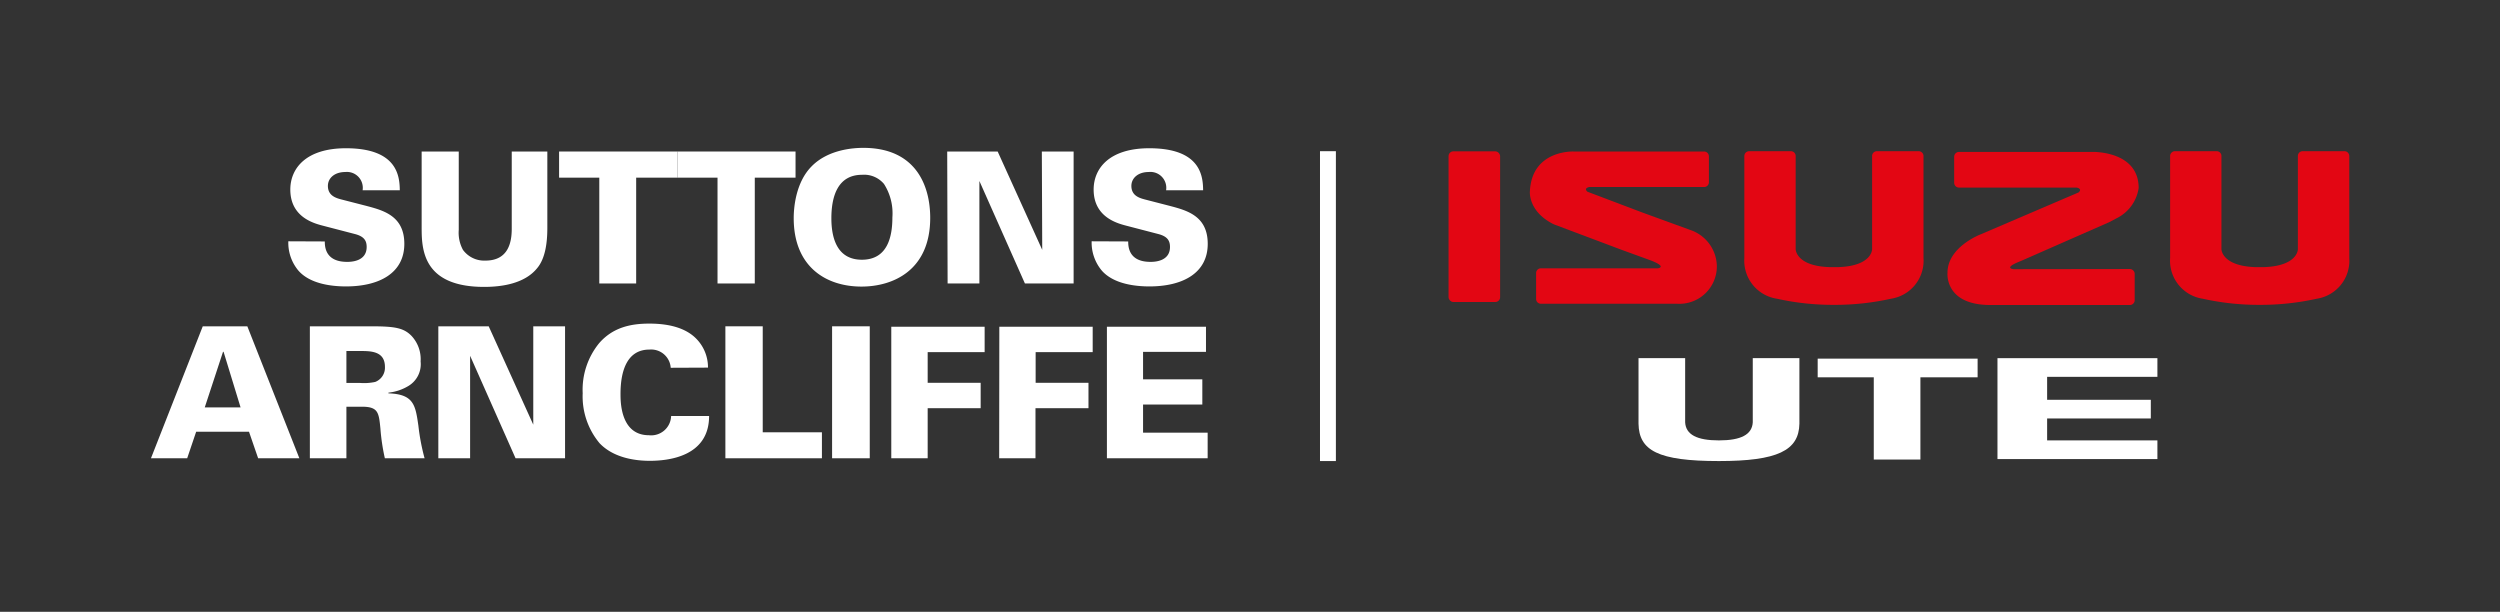
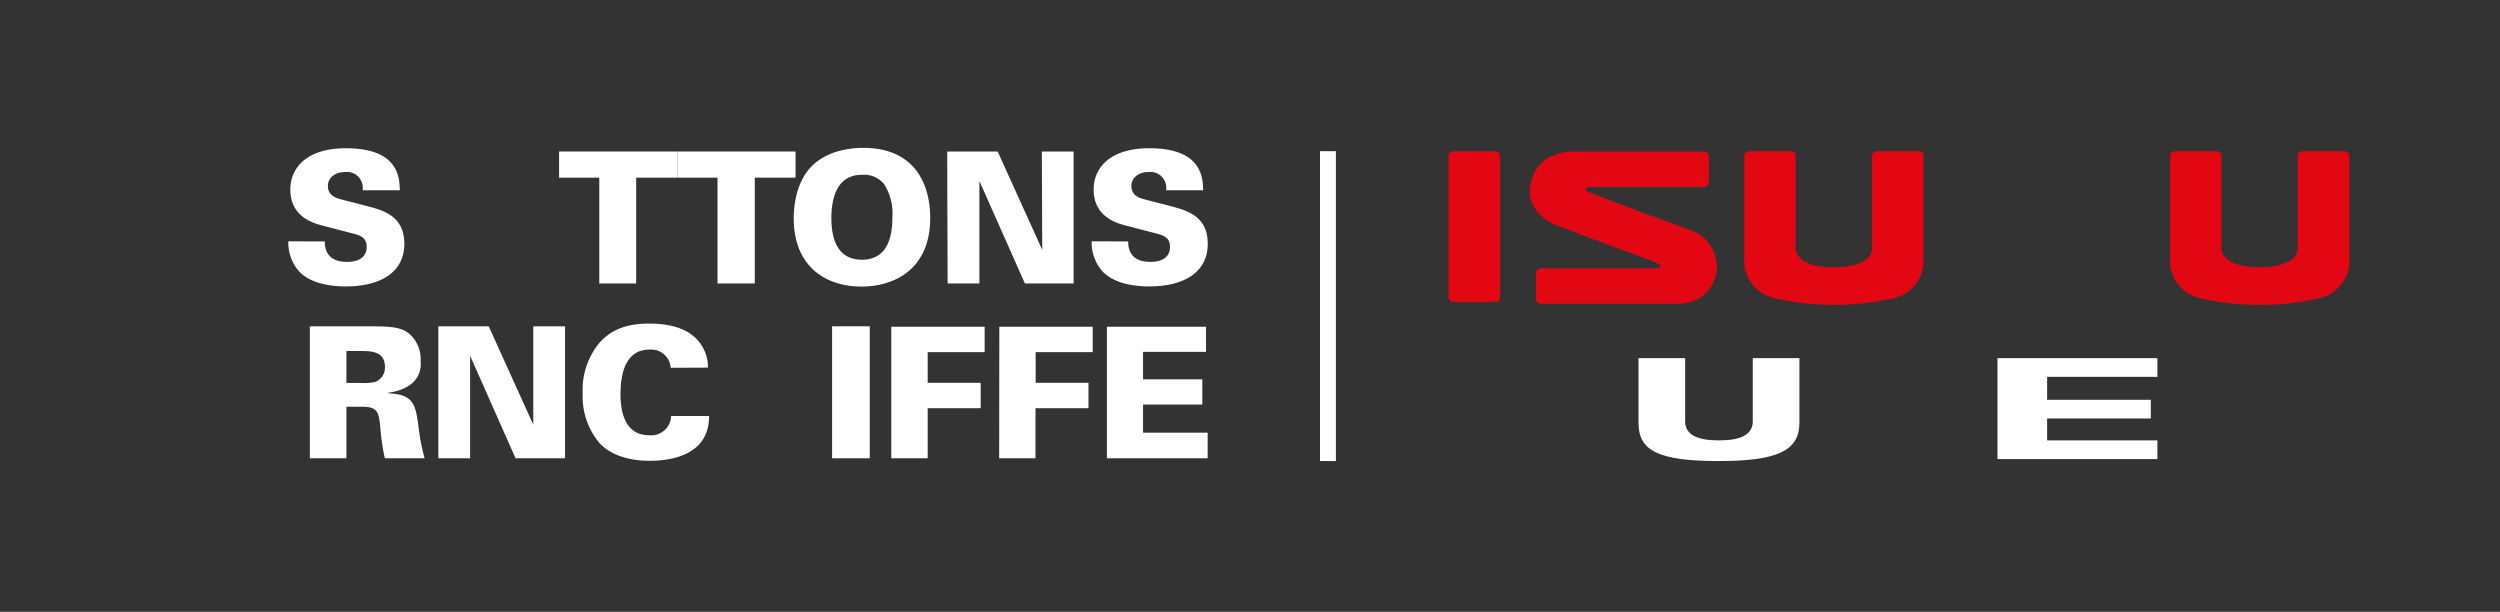
<svg xmlns="http://www.w3.org/2000/svg" id="Base" viewBox="0 0 314.66 77">
  <rect x="0" y="0" width="314.66" height="77" fill="#333333" stroke="none" />
  <rect x="182.32" y="19.05" width="6.49" height="18.96" rx="0.6" fill="#e30613" />
  <path d="M206.64,26.72l-6.84-2.59c-.52-.47.24-.59.24-.59h14.44a.6.6,0,0,0,.61-.6V19.68a.61.61,0,0,0-.61-.61H198.07s-5.26-.24-5.51,5c0,0-.28,2.53,3,4.16h0l8.56,3.22,3.41,1.24c2.45.89,1.15,1.08,1.15,1.08H193.94a.6.6,0,0,0-.6.6v3.26a.6.6,0,0,0,.6.6h17.15a4.71,4.71,0,0,0,5-4.69,4.9,4.9,0,0,0-3.36-4.6Z" fill="#e30613" />
-   <path d="M253.44,33.88s-1.41-.12.85-1l11.19-4.92.89-.47a5.06,5.06,0,0,0,2.81-3.83c0-4.69-5.79-4.54-5.79-4.54H246.57a.61.61,0,0,0-.61.61V23a.61.61,0,0,0,.61.61h14.81s.77.13.24.61l-12.29,5.26s-4.21,1.58-4.21,4.84c0,0-.43,4.07,5.4,4.07h17.54a.61.61,0,0,0,.62-.61V34.48a.62.62,0,0,0-.62-.62Z" fill="#e30613" />
  <path d="M230.94,38.37A32.45,32.45,0,0,0,238,37.6a4.84,4.84,0,0,0,4.1-5.12V19.65a.61.61,0,0,0-.6-.62h-5.27a.6.6,0,0,0-.6.6V31.38s0,2.09-4.22,2.24h-1.18c-4.19-.15-4.22-2.24-4.22-2.24V19.63a.6.6,0,0,0-.6-.6h-5.26a.61.61,0,0,0-.6.62V32.48a4.84,4.84,0,0,0,4.11,5.12,32.41,32.41,0,0,0,7.08.77Z" fill="#e30613" />
  <path d="M284.5,38.37a32.57,32.57,0,0,0,7.09-.77,4.84,4.84,0,0,0,4.1-5.12V19.65a.61.61,0,0,0-.61-.62h-5.25a.6.6,0,0,0-.61.6V31.38s0,2.08-4.22,2.24h-1.18c-4.19-.16-4.22-2.24-4.22-2.24V19.63a.6.6,0,0,0-.6-.6h-5.26a.61.61,0,0,0-.6.62V32.48a4.84,4.84,0,0,0,4.11,5.12,32.41,32.41,0,0,0,7.08.77Z" fill="#e30613" />
  <path d="M226.48,45.08v8.25c-.06,3.38-2.76,4.7-10.13,4.7-7.67,0-10.06-1.32-10.12-4.7V45.08h5.87v8.08c.09,1.55,1.49,2.27,4.25,2.27s4.17-.72,4.26-2.27V45.08Z" fill="#fff" />
-   <polygon points="235.84 47.49 228.78 47.49 228.78 45.14 248.91 45.14 248.91 47.49 241.71 47.49 241.71 57.84 235.84 57.84 235.84 47.49" fill="#fff" />
  <polygon points="251.41 57.78 251.41 45.08 271.54 45.08 271.54 47.43 257.66 47.43 257.66 50.32 270.71 50.32 270.71 52.67 257.66 52.67 257.66 55.43 271.54 55.43 271.54 57.78 251.41 57.78" fill="#fff" />
  <rect x="166.14" y="19.03" width="2" height="39" fill="#fff" />
  <path d="M40.88,30.39c0,.67.07,2.57,2.81,2.57.39,0,2.46,0,2.46-1.88,0-.78-.32-1.31-1.43-1.61l-4.07-1.06c-1.15-.3-4.11-1.08-4.11-4.55,0-2.69,2-5.2,7-5.2,6.48,0,6.76,3.52,6.78,5.29H45.64a2,2,0,0,0-2.18-2.3c-1.34,0-2.19.76-2.19,1.75,0,1.22,1,1.52,1.68,1.7l3.11.8c2.2.58,4.83,1.27,4.83,4.79,0,3.7-3.18,5.36-7.34,5.36-1.72,0-4.51-.28-6-2a5.46,5.46,0,0,1-1.26-3.68Z" fill="#fff" />
-   <path d="M57.74,19.07v9.87a4.53,4.53,0,0,0,.53,2.51A3.32,3.32,0,0,0,61.1,32.8c2.92,0,3.31-2.37,3.31-4V19.07h4.48v9.62c0,1.84-.25,3.84-1.28,5.06-1.61,2-4.58,2.36-6.67,2.36-7.84,0-7.87-4.87-7.87-7.58l0-9.46Z" fill="#fff" />
  <path d="M75.43,22.36H70.37V19.07H85.25v3.29H80.07V35.68H75.43Z" fill="#fff" />
  <path d="M90.31,22.36H85.25V19.07h14.88v3.29H95V35.68H90.31Z" fill="#fff" />
  <path d="M102.18,20.91c2.09-2.11,5.26-2.3,6.48-2.3,6.62,0,8.42,4.76,8.42,8.81,0,6.62-4.69,8.65-8.65,8.65-4.41,0-8.53-2.44-8.53-8.62C99.9,26.34,100.08,23,102.18,20.91Zm6.3,11.78c3.29,0,3.84-3,3.84-5.34a6.84,6.84,0,0,0-1.06-4.2A3.27,3.27,0,0,0,108.5,22c-3,0-3.86,2.62-3.86,5.47C104.64,30.07,105.42,32.69,108.48,32.69Z" fill="#fff" />
  <path d="M119.22,19.07h6.35l5.61,12.38-.05-12.38h4V35.68H129l-5.73-12.9,0,12.9h-4Z" fill="#fff" />
  <path d="M142,30.39c0,.67.07,2.57,2.8,2.57.39,0,2.46,0,2.46-1.88,0-.78-.32-1.31-1.42-1.61l-4.07-1.06c-1.15-.3-4.12-1.08-4.12-4.55,0-2.69,2-5.2,7-5.2,6.49,0,6.76,3.52,6.78,5.29h-4.66a2,2,0,0,0-2.19-2.3c-1.33,0-2.18.76-2.18,1.75,0,1.22,1,1.52,1.68,1.7l3.1.8c2.21.58,4.83,1.27,4.83,4.79,0,3.7-3.17,5.36-7.34,5.36-1.72,0-4.5-.28-6-2a5.48,5.48,0,0,1-1.27-3.68Z" fill="#fff" />
-   <path d="M25.52,41.07h5.61l6.55,16.61H32.49l-1.15-3.34H24.69l-1.13,3.34H19Zm4.76,10.21-2.14-7h-.07l-2.3,7Z" fill="#fff" />
  <path d="M39,41.07h7.68c3,0,4.12.19,5.11,1.2a4.29,4.29,0,0,1,1.15,3.22,3.19,3.19,0,0,1-1.52,3.08,6.08,6.08,0,0,1-2.53.85v.09c3.22.1,3.4,1.52,3.77,4.07a26.84,26.84,0,0,0,.78,4.1h-5a25.52,25.52,0,0,1-.56-3.75c-.2-2-.27-2.74-2.34-2.74H43.6v6.49H39ZM43.6,48.2h1.72a6.74,6.74,0,0,0,1.91-.13,1.92,1.92,0,0,0,1.22-1.89c0-2-1.8-2-3.13-2H43.6Z" fill="#fff" />
  <path d="M55.17,41.07h6.34l5.61,12.38,0-12.38h4V57.68H64.89l-5.72-12.9,0,12.9h-4Z" fill="#fff" />
  <path d="M84.42,46.29A2.47,2.47,0,0,0,81.73,44C79,44,78.1,46.55,78.1,49.58c0,1,0,5.2,3.58,5.2a2.51,2.51,0,0,0,2.79-2.42h4.78c0,5.2-5.31,5.64-7.47,5.64-1.61,0-4.47-.28-6.31-2.21a9.18,9.18,0,0,1-2.13-6.3,9.26,9.26,0,0,1,2.09-6.32c1.7-1.93,3.88-2.44,6.3-2.44,2.69,0,4.74.64,6,2a5.13,5.13,0,0,1,1.38,3.54Z" fill="#fff" />
-   <path d="M91.3,41.07H96V54.41h7.45v3.27H91.3Z" fill="#fff" />
  <path d="M104.73,41.07h4.74V57.68h-4.74Z" fill="#fff" />
  <path d="M112.18,41.12h11.75v3.2h-7.17v3.86h6.67v3.2h-6.67v6.3h-4.58Z" fill="#fff" />
  <path d="M125.78,41.12h11.75v3.2h-7.18v3.86H137v3.2h-6.67v6.3h-4.57Z" fill="#fff" />
  <path d="M139.32,41.12h12.47v3.17h-7.92v3.45h7.46v3.18h-7.46v3.54H152v3.22H139.32Z" fill="#fff" />
</svg>